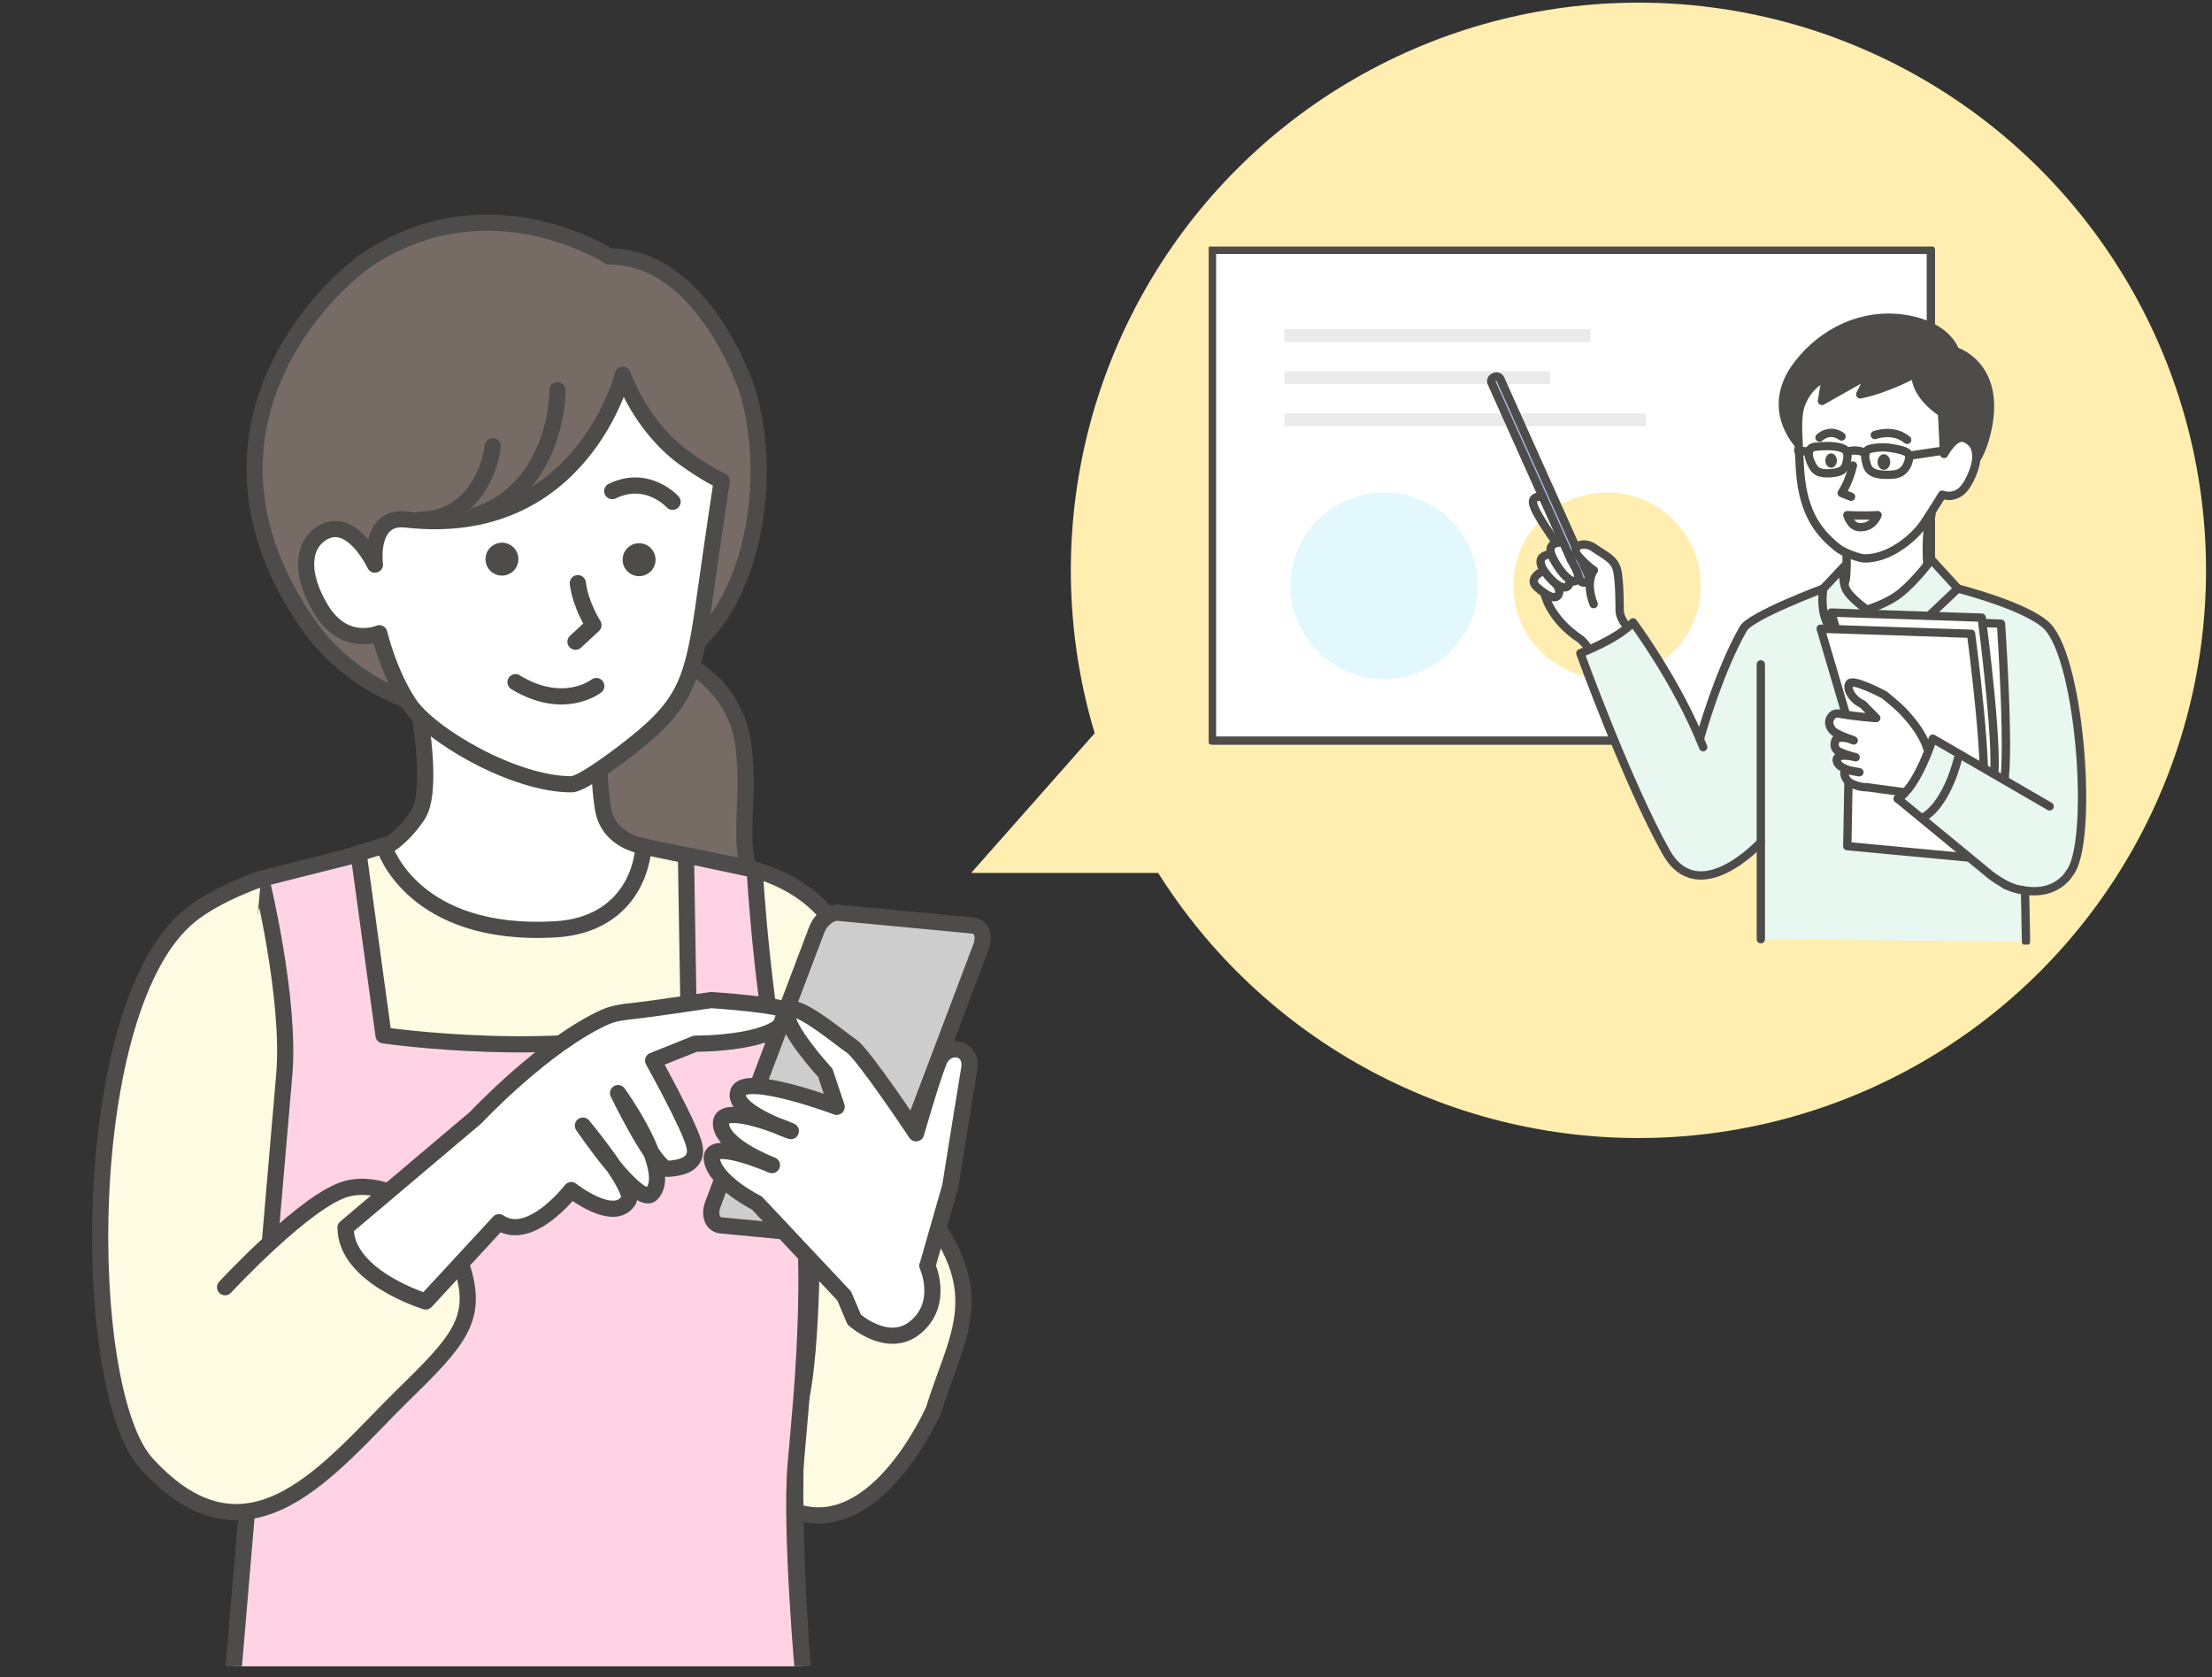
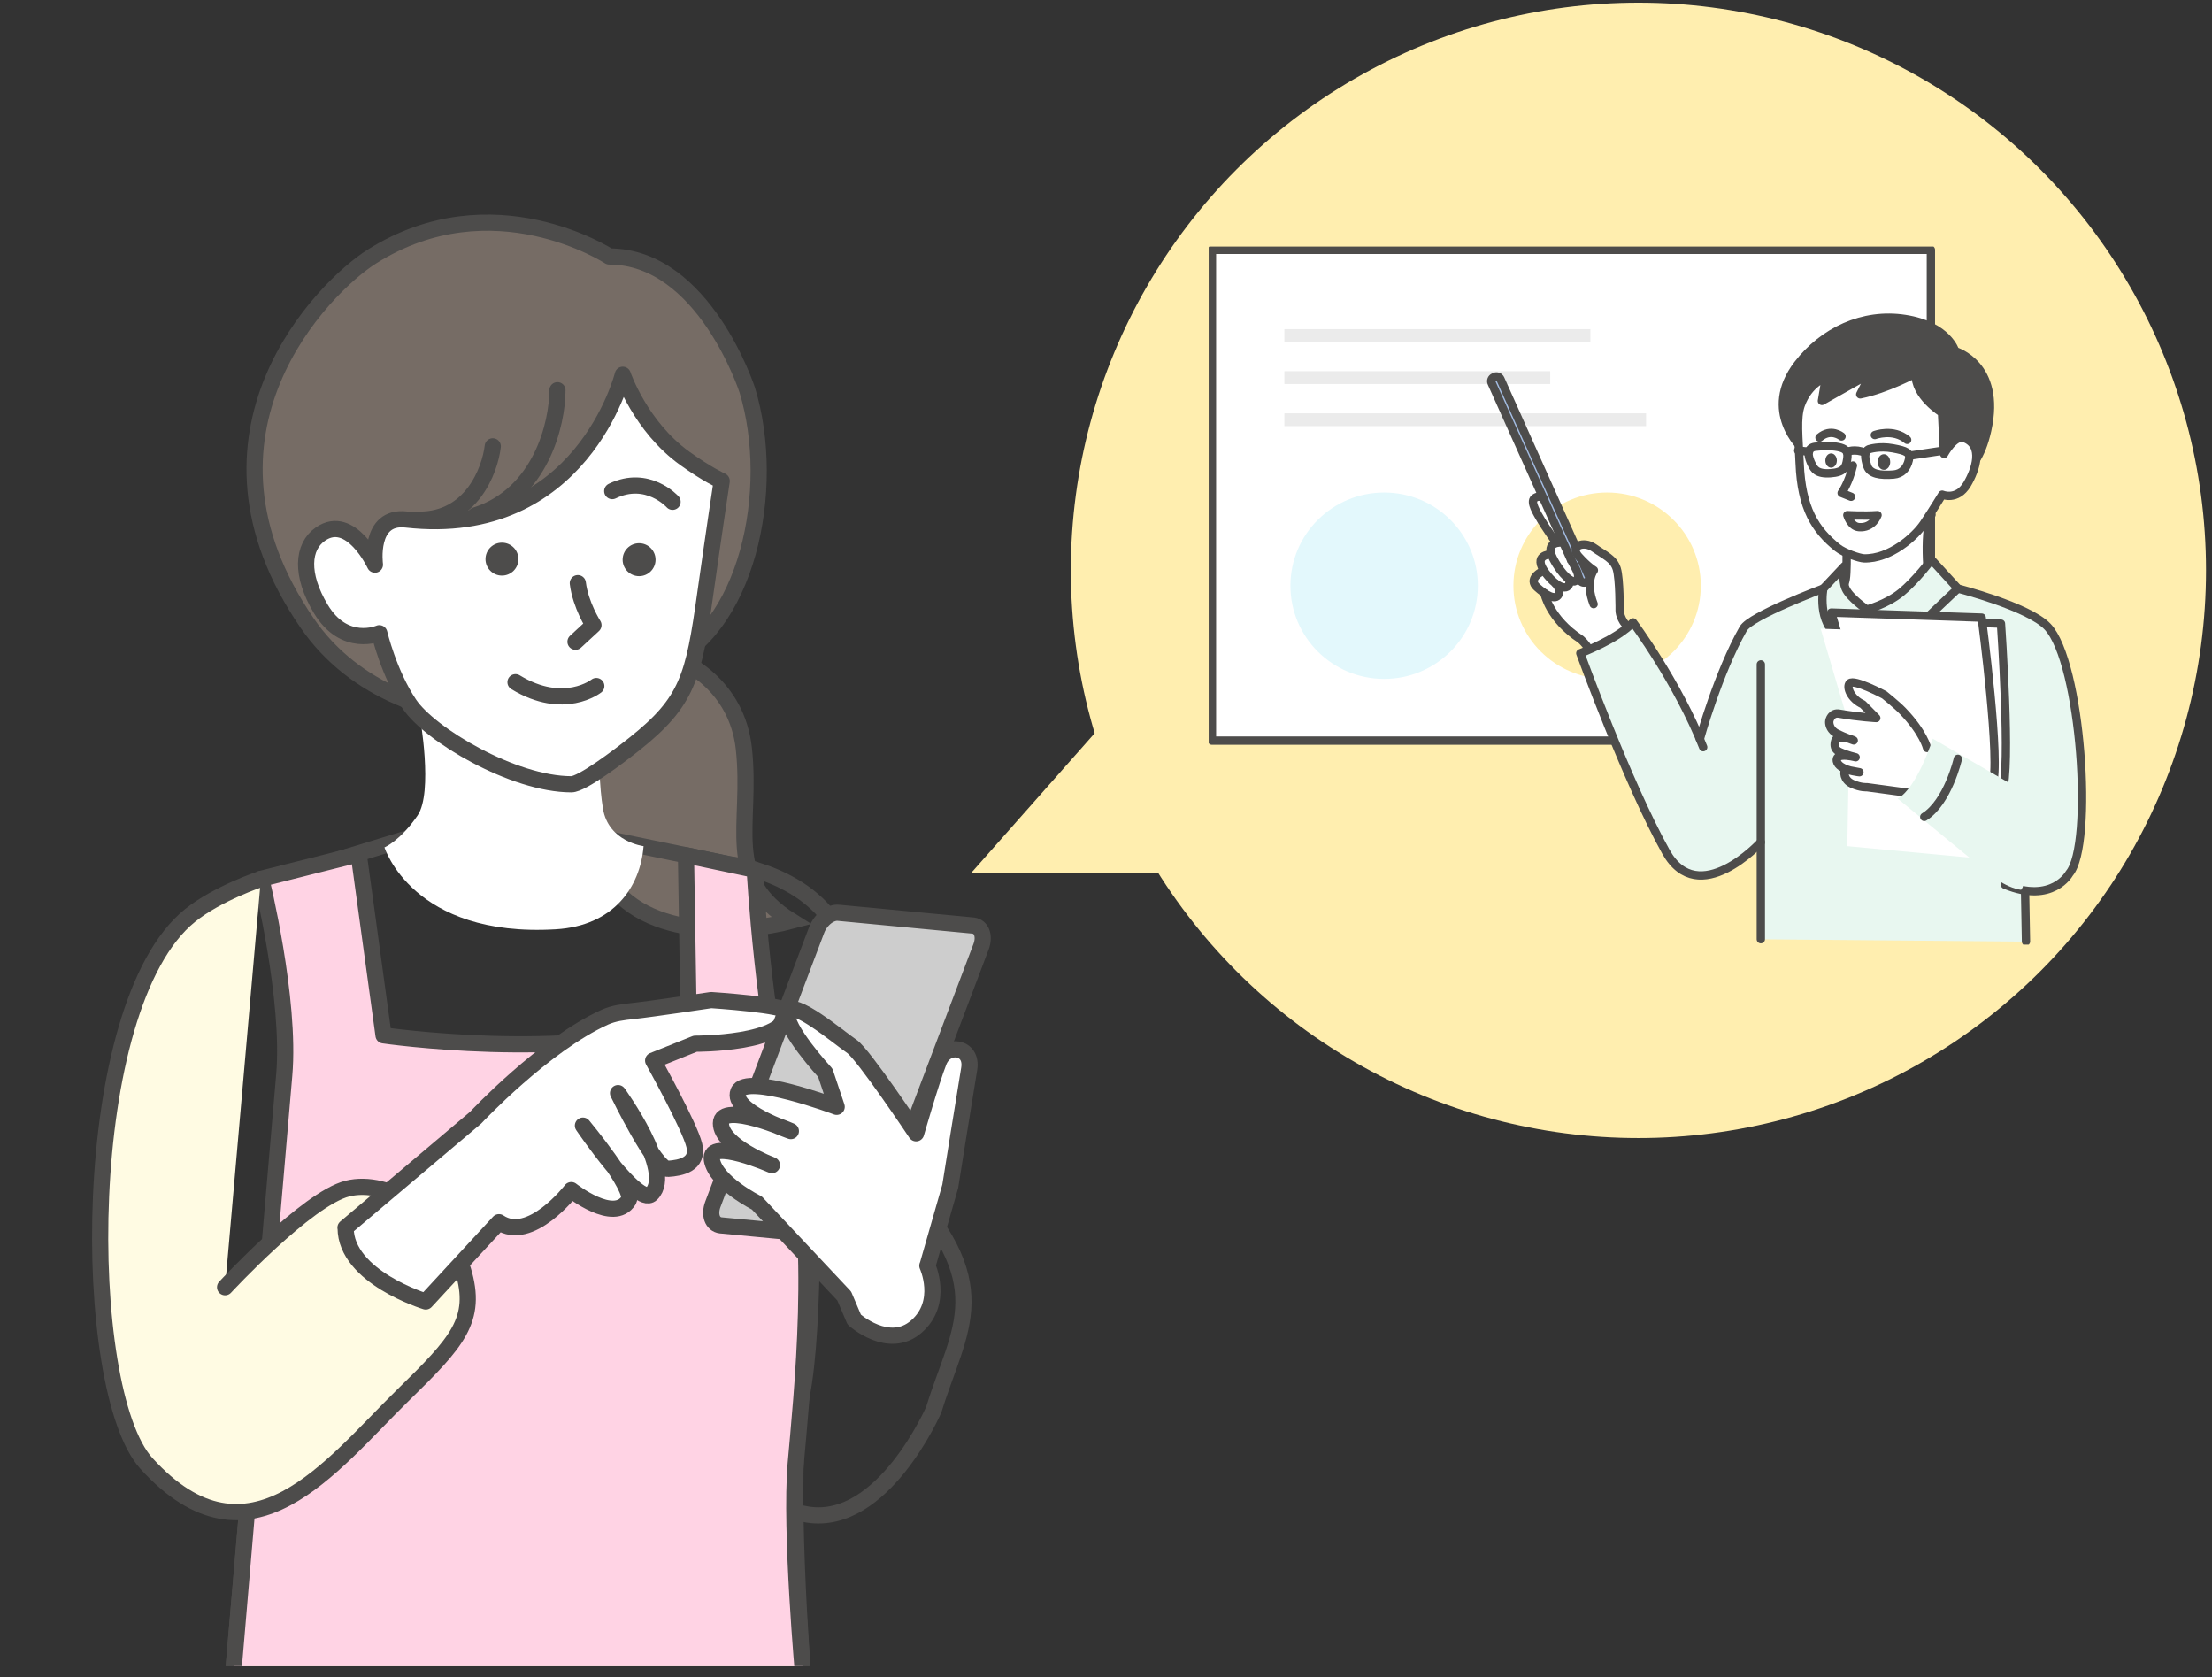
<svg xmlns="http://www.w3.org/2000/svg" width="186" height="141" viewBox="0 0 186 141" fill="none">
  <rect x="0" y="0" width="186" height="141" fill="#333333" stroke="none" />
  <g clip-path="url(#clip0_9131_10114)">
    <path d="M51.229 21.562C59.209 21.562 62.838 32.807 62.838 32.807C65.376 41.15 62.837 53.111 55.582 55.97H50.636C50.636 55.97 41.364 48.012 42.159 60.376C36.719 60.376 29.825 58.2 25.835 52.396C14.865 36.435 27.231 24.112 31.279 21.562C41.435 15.164 51.229 21.562 51.229 21.562Z" fill="#766C65" stroke="#4D4C4B" stroke-width="1.36" stroke-linecap="round" stroke-linejoin="round" />
    <path d="M62.545 62.915C61.965 57.692 57.709 55.419 55.653 54.935L47.672 57.474C47.431 60.134 47.672 66.978 50.574 73.072C53.476 79.166 62.424 78.513 66.535 77.425C60.731 73.798 63.271 69.445 62.545 62.915Z" fill="#766C65" stroke="#4D4C4B" stroke-width="1.36" stroke-linecap="round" />
    <path d="M46.873 32.807C46.873 35.588 45.494 41.586 39.98 43.327" stroke="#4D4C4B" stroke-width="1.36" stroke-linecap="round" />
-     <path d="M61.349 72.66C61.349 72.66 68.373 73.398 70.819 78.981C76.251 91.391 75.351 99.015 75.351 99.015C84.106 107.977 80.634 111.621 78.523 118.496C78.523 118.496 74.267 128.334 67.912 127.331C55.006 125.289 61.626 97.204 61.626 97.204L12.457 116.027L21.511 74.39L40.923 68.439L61.338 72.66" fill="#FFFBE3" />
    <path d="M61.349 72.66C61.349 72.66 68.373 73.398 70.819 78.981C76.251 91.391 75.351 99.015 75.351 99.015C84.106 107.977 80.634 111.621 78.523 118.496C78.523 118.496 74.267 128.334 67.912 127.331C55.006 125.289 61.626 97.204 61.626 97.204L12.457 116.027L21.511 74.39L40.923 68.439L61.338 72.66" stroke="#4D4C4B" stroke-width="1.36" stroke-linecap="round" stroke-linejoin="round" />
    <path d="M68.212 97.158C68.212 97.158 68.627 111.425 67.381 117.469C66.135 123.501 67.554 141.229 67.554 141.229L19.504 141.817L20.853 126.189L24.775 112.544L25.248 90.434" fill="#FFFBE3" />
    <path d="M68.212 97.158C68.212 97.158 68.627 111.425 67.381 117.469C66.135 123.501 67.554 141.229 67.554 141.229L19.504 141.817L20.853 126.189L24.775 112.544L25.248 90.434" stroke="#4D4C4B" stroke-width="1.36" stroke-linecap="round" stroke-linejoin="round" />
    <path d="M64.148 86.028C64.148 86.028 68.093 98.242 68.197 104.101L64.148 86.028Z" fill="#FFFBE3" />
    <path d="M64.148 86.028C64.148 86.028 68.093 98.242 68.197 104.101" stroke="#4D4C4B" stroke-width="1.36" stroke-linecap="round" stroke-linejoin="round" />
    <path d="M35.304 60.226C35.304 60.226 36.446 66.628 35.108 68.565C33.632 70.711 32.328 71.241 32.328 71.241C32.328 71.241 34.681 78.842 46.734 78.127C51.59 77.838 53.839 74.586 54.116 71.137C54.116 71.137 51.163 70.78 50.702 67.989C50.079 64.252 50.575 58.715 50.575 58.715" fill="white" />
-     <path d="M35.304 60.226C35.304 60.226 36.446 66.628 35.108 68.565C33.632 70.711 32.328 71.241 32.328 71.241C32.328 71.241 34.681 78.842 46.734 78.127C51.59 77.838 53.839 74.586 54.116 71.137C54.116 71.137 51.163 70.78 50.702 67.989C50.079 64.252 50.575 58.715 50.575 58.715" stroke="#4D4C4B" stroke-width="1.36" stroke-linecap="round" stroke-linejoin="round" />
    <path d="M60.684 40.457C60.684 40.457 60.038 44.713 59.3 49.95C58.319 56.951 57.812 58.992 53.348 62.545C52.033 63.594 48.942 65.936 48.042 65.936C43.175 65.936 36.128 61.76 34.409 59.177C32.691 56.605 31.895 53.237 31.895 53.237C31.895 53.237 28.965 54.517 26.97 51.184C25.252 48.312 25.413 45.959 26.947 44.898C29.496 43.133 31.526 47.47 31.526 47.47C31.526 47.47 30.961 43.318 34.144 43.675C48.919 45.348 52.368 31.507 52.368 31.507C52.368 31.507 53.844 35.855 57.593 38.543C59.484 39.904 60.684 40.434 60.684 40.434V40.457Z" fill="white" stroke="#4D4C4B" stroke-width="1.36" stroke-linecap="round" stroke-linejoin="round" />
    <path d="M56.555 42.187C56.555 42.187 54.456 39.846 51.48 41.288L56.555 42.187Z" fill="white" />
    <path d="M56.555 42.187C56.555 42.187 54.456 39.846 51.48 41.288" stroke="#4D4C4B" stroke-width="1.36" stroke-linecap="round" stroke-linejoin="round" />
    <path d="M48.391 53.952L49.902 52.556C49.902 52.556 48.817 50.872 48.587 49.027" fill="white" />
    <path d="M48.391 53.952L49.902 52.556C49.902 52.556 48.817 50.872 48.587 49.027" stroke="#4D4C4B" stroke-width="1.36" stroke-linecap="round" stroke-linejoin="round" />
    <path d="M53.739 48.439C54.504 48.439 55.124 47.819 55.124 47.055C55.124 46.29 54.504 45.67 53.739 45.67C52.975 45.67 52.355 46.29 52.355 47.055C52.355 47.819 52.975 48.439 53.739 48.439Z" fill="#4D4C4B" />
    <path d="M42.208 48.392C42.973 48.392 43.592 47.773 43.592 47.008C43.592 46.244 42.973 45.624 42.208 45.624C41.444 45.624 40.824 46.244 40.824 47.008C40.824 47.773 41.444 48.392 42.208 48.392Z" fill="#4D4C4B" />
-     <path d="M50.141 57.677C50.141 57.677 47.419 59.834 43.348 57.354L50.141 57.677Z" fill="white" />
    <path d="M50.141 57.677C50.141 57.677 47.419 59.834 43.348 57.354" stroke="#4D4C4B" stroke-width="1.36" stroke-linecap="round" stroke-linejoin="round" />
    <path d="M57.912 86.028L57.681 71.899L63.46 73.121C63.46 73.121 64.163 86.028 66.516 95.082C68.869 104.136 67.393 117.469 66.908 123.063C66.424 128.657 67.566 141.217 67.566 141.217L19.516 141.805C19.516 141.805 23.333 96.823 23.898 90.41C24.464 83.998 21.961 73.882 21.961 73.882L30.161 71.818L32.249 87.043C32.249 87.043 47.67 89.292 57.935 86.028H57.912Z" fill="#FFD3E4" stroke="#4D4C4B" stroke-width="1.36" stroke-linecap="round" stroke-linejoin="round" />
    <path d="M18.926 108.219C18.926 108.219 25.811 100.779 29.214 99.926C32.617 99.072 37.518 102.025 38.937 106.789C40.183 110.975 38.476 112.809 33.839 117.342C27.83 123.224 20.99 132.567 12.317 123.04C6.711 116.881 6.515 84.586 15.985 76.962C18.303 75.093 21.936 73.894 21.936 73.894" fill="#FFFBE3" />
    <path d="M18.926 108.219C18.926 108.219 25.811 100.779 29.214 99.926C32.617 99.072 37.518 102.025 38.937 106.789C40.183 110.975 38.476 112.809 33.839 117.342C27.83 123.224 20.99 132.567 12.317 123.04C6.711 116.881 6.515 84.586 15.985 76.962C18.303 75.093 21.936 73.894 21.936 73.894" stroke="#4D4C4B" stroke-width="1.36" stroke-linecap="round" stroke-linejoin="round" />
    <path d="M29.051 103.213L39.996 93.963C39.996 93.963 45.74 87.827 50.873 85.509C51.599 85.186 52.395 85.082 53.191 85.001C54.979 84.805 59.8 84.078 59.8 84.078C59.8 84.078 66.225 84.494 66.213 85.082C66.201 87.792 58.462 87.746 58.462 87.746L54.921 89.165C54.921 89.165 58.001 94.689 58.382 96.293C58.762 97.896 57.251 98.196 56.167 98.265C55.083 98.334 51.969 91.898 51.969 91.898C51.969 91.898 56.732 98.473 54.783 100.376C53.653 101.483 49.016 94.632 49.016 94.632C49.016 94.632 53.445 99.96 52.857 100.918C51.623 102.902 48.036 100.053 48.036 100.053C48.036 100.053 44.587 104.539 41.957 102.752L35.798 109.418C35.798 109.418 29.074 107.377 29.062 103.236L29.051 103.213Z" fill="white" stroke="#4D4C4B" stroke-width="1.36" stroke-linecap="round" stroke-linejoin="round" />
    <path d="M71.905 104.09L60.59 103.017C59.898 102.925 59.609 102.129 59.944 101.241L68.664 78.196C68.998 77.308 69.84 76.65 70.532 76.743L81.847 77.815C82.539 77.908 82.827 78.704 82.493 79.592L73.773 102.636C73.439 103.524 72.597 104.182 71.905 104.09Z" fill="#CDCDCD" stroke="#4D4C4B" stroke-width="1.36" stroke-linecap="round" stroke-linejoin="round" />
    <path d="M77.989 106.408L79.904 99.73C79.904 99.73 81.172 91.771 81.495 89.868C81.818 87.965 79.581 87.642 78.946 89.234C78.312 90.826 77.032 95.278 77.032 95.278C77.032 95.278 72.58 88.6 71.622 87.965C70.665 87.331 66.536 83.825 66.213 85.105C65.89 86.385 69.396 90.191 69.396 90.191L70.354 93.052C70.354 93.052 62.718 90.191 62.084 91.783C61.449 93.375 66.501 95.093 66.501 95.093C66.501 95.093 60.619 92.533 60.619 94.436C60.619 96.339 64.91 97.954 64.91 97.954C64.91 97.954 59.535 95.601 59.858 97.504C60.181 99.418 63.641 101.137 63.641 101.137L70.988 108.957L71.83 110.941C71.83 110.941 74.737 113.559 77.066 111.517C79.396 109.476 77.978 106.408 77.978 106.408H77.989Z" fill="white" stroke="#4D4C4B" stroke-width="1.36" stroke-linecap="round" stroke-linejoin="round" />
    <path d="M41.436 37.523C41.194 39.578 39.623 43.69 35.27 43.69" stroke="#4D4C4B" stroke-width="1.36" stroke-linecap="round" />
    <circle cx="137.77" cy="47.95" r="47.727" fill="#FFEEAF" />
    <path d="M81.666 73.387L94.889 58.431L103.053 73.387L81.666 73.387Z" fill="#FFEEAF" />
    <g clip-path="url(#clip1_9131_10114)">
      <path d="M162.362 21.002H101.91V62.267H162.362V21.002Z" fill="white" stroke="#4D4C4B" stroke-width="0.7" stroke-linecap="round" stroke-linejoin="round" />
      <path d="M133.732 27.672H108V28.749H133.732V27.672Z" fill="#EBEBEB" />
      <path d="M130.352 31.209H108V32.287H130.352V31.209Z" fill="#EBEBEB" />
      <path d="M138.413 34.747H108V35.824H138.413V34.747Z" fill="#EBEBEB" />
      <path d="M116.387 57.078C120.739 57.078 124.266 53.57 124.266 49.242C124.266 44.915 120.739 41.407 116.387 41.407C112.036 41.407 108.508 44.915 108.508 49.242C108.508 53.57 112.036 57.078 116.387 57.078Z" fill="#E3F8FC" />
      <path d="M135.137 57.078C139.489 57.078 143.016 53.57 143.016 49.242C143.016 44.915 139.489 41.407 135.137 41.407C130.786 41.407 127.258 44.915 127.258 49.242C127.258 53.57 130.786 57.078 135.137 57.078Z" fill="#FFEEAF" />
      <path d="M136.968 52.8C136.968 52.8 135.905 52.355 136.062 48.362C136.108 47.119 134.036 45.819 133.515 45.762C132.994 45.705 132.546 46.042 132.546 46.042C132.546 46.042 130.104 42.38 129.823 41.966C129.495 41.479 128.489 41.852 129.135 42.888C129.781 43.924 130.864 45.622 130.864 45.622C130.864 45.622 130.416 45.715 130.39 46.161C130.364 46.606 130.067 46.663 130.067 46.663C130.067 46.663 129.463 46.932 129.552 47.269C129.656 47.657 129.703 47.932 129.703 47.932C129.703 47.932 128.505 48.786 128.984 49.17C129.463 49.553 130.203 50.848 130.203 50.848C130.203 50.848 131.671 52.852 132.296 53.297C132.921 53.743 133.671 54.628 133.671 54.628L136.968 52.795V52.8Z" fill="white" />
      <path d="M133.417 48.916L133.339 48.952C133.157 49.035 132.943 48.952 132.86 48.771L125.423 32.193C125.34 32.012 125.423 31.8 125.605 31.717L125.683 31.681C125.866 31.598 126.079 31.681 126.163 31.862L133.599 48.439C133.683 48.621 133.599 48.833 133.417 48.916Z" fill="#A3BCE2" stroke="#4D4C4B" stroke-width="0.7" stroke-linecap="round" stroke-linejoin="round" />
      <path d="M131.076 47.761C131.076 47.761 131.872 49.03 132.435 48.864C132.997 48.699 132.596 47.999 132.461 47.751C132.325 47.502 132.127 47.15 132.127 47.15L131.07 47.756L131.076 47.761Z" fill="white" />
      <path d="M133.401 45.793C133.401 45.793 132.099 45.606 132.599 46.575C133.104 47.543 134.031 47.942 134.031 47.942L135.302 47.233C135.302 47.233 133.963 45.902 133.401 45.793Z" fill="white" />
      <path d="M134.003 50.791C133.259 48.874 134.024 47.942 134.024 47.942C134.024 47.942 133.498 47.632 132.738 46.777C131.978 45.923 133.144 45.431 134.035 46.057C134.925 46.689 135.691 46.969 135.951 47.834C136.211 48.699 136.191 51.345 136.191 51.345C136.191 51.345 136.191 52.096 136.961 52.795" stroke="#4D4C4B" stroke-width="0.7" stroke-linecap="round" stroke-linejoin="round" />
      <path d="M131.356 45.612C131.356 45.612 129.83 45.467 130.585 46.932C131.34 48.398 132.199 49.009 132.444 48.864C132.996 48.543 132.543 47.885 132.142 47.15" stroke="#4D4C4B" stroke-width="0.7" stroke-linecap="round" stroke-linejoin="round" />
      <path d="M130.353 46.606C130.353 46.606 128.838 46.648 129.942 48.139C131.046 49.631 132.082 49.729 131.973 48.724" stroke="#4D4C4B" stroke-width="0.7" stroke-linecap="round" stroke-linejoin="round" />
      <path d="M129.517 48.134C129.517 48.134 128.496 48.698 129.231 49.361C129.965 50.024 130.798 50.511 131.053 49.983C131.272 49.532 130.808 49.071 130.808 49.071" stroke="#4D4C4B" stroke-width="0.7" stroke-linecap="round" stroke-linejoin="round" />
      <path d="M129.863 49.869C129.863 49.869 130.264 52.013 132.915 53.748C132.915 53.748 133.686 54.401 133.858 55.209" stroke="#4D4C4B" stroke-width="0.7" stroke-linecap="round" stroke-linejoin="round" />
      <path d="M129.81 41.966C129.81 41.966 129.482 41.536 129.019 41.904C128.649 42.199 129.248 43.152 129.586 43.727C129.878 44.229 130.847 45.622 130.847 45.622" stroke="#4D4C4B" stroke-width="0.7" stroke-linecap="round" stroke-linejoin="round" />
      <path d="M163.52 40.05C163.52 40.05 166.077 40.79 167.098 36.166C168.317 30.65 164.406 29.521 164.406 29.521C164.406 29.521 163.781 27.377 160.193 26.818C156.641 26.264 153.303 27.879 151.183 30.624C148.131 34.581 151.542 37.683 151.542 37.683" fill="#4D4C4B" />
      <path d="M163.52 40.05C163.52 40.05 166.077 40.79 167.098 36.166C168.317 30.65 164.406 29.521 164.406 29.521C164.406 29.521 163.781 27.377 160.193 26.818C156.641 26.264 153.303 27.879 151.183 30.624C148.131 34.581 151.542 37.683 151.542 37.683" stroke="#4D4C4B" stroke-width="0.7" stroke-linecap="round" stroke-linejoin="round" />
      <path d="M162.416 43.266C161.645 44.902 162.234 49.506 162.234 49.506C154.849 54.54 154.484 49.512 154.484 49.512C154.484 49.512 155.031 49.708 155.203 48.673C155.375 47.637 155.203 43.66 155.203 43.66" fill="white" />
      <path d="M162.416 43.266C161.645 44.902 162.234 49.506 162.234 49.506C154.849 54.54 154.484 49.512 154.484 49.512C154.484 49.512 155.031 49.708 155.203 48.673C155.375 47.637 155.203 43.66 155.203 43.66" stroke="#4D4C4B" stroke-width="0.7" stroke-linecap="round" stroke-linejoin="round" />
      <path d="M153.534 31.722C153.534 31.722 152.086 32.204 151.425 34.037C151.029 35.135 151.237 36.772 151.326 38.947C151.477 42.712 152.633 44.566 154.529 46.063C155.086 46.503 156.362 46.933 156.742 46.943C158.934 47 161.038 45.105 161.767 44.017C162.496 42.929 163.314 41.588 163.314 41.588C163.314 41.588 164.553 42.127 165.402 40.723C166.131 39.511 166.824 37.44 165.163 36.829C164.356 36.534 163.47 38.165 163.47 38.165L163.298 34.7C163.298 34.7 160.971 33.266 161.08 31.391C161.08 31.391 158.637 32.717 156.419 33.157L157.304 31.391L153.201 33.706L153.534 31.722Z" fill="white" stroke="#4D4C4B" stroke-width="0.7" stroke-linecap="round" stroke-linejoin="round" />
      <path d="M155.807 39.138C155.474 40.573 154.859 41.448 154.859 41.448L155.651 41.764" stroke="#4D4C4B" stroke-width="0.7" stroke-linecap="round" stroke-linejoin="round" />
      <path d="M153.973 39.32C154.24 39.32 154.457 39.051 154.457 38.719C154.457 38.387 154.24 38.118 153.973 38.118C153.705 38.118 153.488 38.387 153.488 38.719C153.488 39.051 153.705 39.32 153.973 39.32Z" fill="#4D4C4B" />
      <path d="M158.41 39.501C158.703 39.501 158.941 39.206 158.941 38.843C158.941 38.48 158.703 38.185 158.41 38.185C158.117 38.185 157.879 38.48 157.879 38.843C157.879 39.206 158.117 39.501 158.41 39.501Z" fill="#4D4C4B" />
      <path d="M157.877 43.307C156.726 43.39 155.336 43.307 155.336 43.307C155.336 43.307 155.607 44.255 156.305 44.317C157.492 44.421 157.877 43.307 157.877 43.307Z" fill="white" stroke="#4D4C4B" stroke-width="0.7" stroke-linecap="round" stroke-linejoin="round" />
      <path d="M157.648 36.575C157.648 36.575 159.19 35.99 160.367 36.979" stroke="#4D4C4B" stroke-width="0.7" stroke-linecap="round" stroke-linejoin="round" />
      <path d="M154.85 36.694C154.85 36.694 153.97 35.959 152.996 36.787" stroke="#4D4C4B" stroke-width="0.7" stroke-linecap="round" stroke-linejoin="round" />
      <path d="M155.051 47.818C155.051 47.818 154.525 50.516 156.978 51.252C156.978 51.252 160.446 50.397 162.415 47.062L164.633 49.491L164.763 49.786C164.763 49.786 171.544 51.293 172.414 52.976C173.283 54.659 174.809 59.471 174.939 63.531C175.07 67.591 175.59 73.298 173.075 74.375C170.56 75.453 170.284 74.945 170.284 74.945L170.362 79.166L148.062 78.969V70.817C148.062 70.817 144.703 74.779 141.667 73.293C138.631 71.807 132.887 54.934 132.887 54.934C132.887 54.934 136.964 52.811 137.444 52.552L140.125 56.622L142.938 62.133C142.938 62.133 145.115 53.473 147.114 52.432C149.114 51.392 153.322 49.496 153.322 49.496L155.056 47.828L155.051 47.818Z" fill="#E8F7F0" />
      <path d="M164.629 49.48C164.629 49.48 170.571 50.993 172.17 52.681C174.998 55.659 176.055 71.014 174.003 73.427C174.003 73.427 172.586 76.032 168.592 74.38" stroke="#4D4C4B" stroke-width="0.7" stroke-linecap="round" stroke-linejoin="round" />
      <path d="M142.938 62.117C142.938 62.117 144.484 56.534 146.588 52.852C147.213 51.759 153.322 49.48 153.322 49.48" stroke="#4D4C4B" stroke-width="0.7" stroke-linecap="round" stroke-linejoin="round" />
      <path d="M154.647 53.344L156.975 51.578L159.969 53.893L164.63 49.48L162.412 47.052C162.412 47.052 161.078 48.818 159.86 49.812C158.641 50.806 156.975 51.246 156.975 51.246C156.975 51.246 155.527 50.252 155.194 49.48C154.86 48.709 155.084 47.606 155.084 47.606L153.319 49.48C153.319 49.48 152.762 52.35 154.652 53.562" stroke="#4D4C4B" stroke-width="0.7" stroke-linecap="round" stroke-linejoin="round" />
      <path d="M166.783 70.766C166.783 70.766 167.605 68.145 168.36 66.467C169.116 64.789 168.256 52.432 168.256 52.432L154.82 51.956L157.242 60.165L157.648 67.757" fill="white" />
      <path d="M166.783 70.766C166.783 70.766 167.605 68.145 168.36 66.467C169.116 64.789 168.256 52.432 168.256 52.432L154.82 51.956L157.242 60.165L157.648 67.757" stroke="#4D4C4B" stroke-width="0.7" stroke-linecap="round" stroke-linejoin="round" />
      <path d="M165.947 70.31C165.947 70.31 166.769 67.689 167.525 66.011C168.28 64.333 166.634 51.925 166.634 51.925L153.984 51.5L156.406 59.709L156.812 67.301" fill="white" />
      <path d="M165.947 70.31C165.947 70.31 166.769 67.689 167.525 66.011C168.28 64.333 166.634 51.925 166.634 51.925L153.984 51.5L156.406 59.709L156.812 67.301" stroke="#4D4C4B" stroke-width="0.7" stroke-linecap="round" stroke-linejoin="round" />
      <path d="M166.306 72.164L155.333 71.138L155.515 61.066L153.094 52.857L165.743 53.282C165.743 53.282 167.389 65.69 166.634 67.368L166.311 72.169" fill="white" />
-       <path d="M166.306 72.164L155.333 71.138L155.515 61.066L153.094 52.857L165.743 53.282C165.743 53.282 167.389 65.69 166.634 67.368L166.311 72.169" stroke="#4D4C4B" stroke-width="0.7" stroke-linecap="round" stroke-linejoin="round" />
      <path d="M143.215 62.816C141.075 57.363 137.315 52.324 137.315 52.324C135.987 53.758 132.883 54.919 132.883 54.919C132.883 54.919 136.841 65.82 140.085 71.615C142.83 76.519 148.058 70.807 148.058 70.807" stroke="#4D4C4B" stroke-width="0.7" stroke-linecap="round" stroke-linejoin="round" />
      <path d="M148.062 55.856V78.959V55.856Z" fill="#E8F7F0" />
      <path d="M148.062 55.856V78.959" stroke="#4D4C4B" stroke-width="0.7" stroke-linecap="round" stroke-linejoin="round" />
      <path d="M162.041 62.883C162.041 62.883 161.744 61.588 159.984 59.765C159.489 59.253 158.447 58.419 158.447 58.419C158.447 58.419 155.901 57.062 155.531 57.445C155.234 57.756 155.62 58.755 156.63 59.211L157.77 60.366C157.77 60.366 156.328 60.294 154.646 59.998C154.021 59.89 153.812 60.496 153.812 60.703C153.812 60.977 153.948 61.412 154.453 61.666C155.114 61.998 155.875 62.251 155.875 62.251C155.875 62.251 155.385 62.003 154.88 62.018C154.443 62.029 154.328 62.096 154.276 62.505C154.245 62.754 154.312 63.044 154.708 63.225C155.297 63.494 156.036 63.665 156.036 63.665C156.036 63.665 155.359 63.479 154.885 63.536C154.604 63.567 154.396 63.686 154.453 63.981C154.495 64.178 154.63 64.333 154.818 64.457C155.375 64.835 156.354 64.924 156.354 64.924L155.198 64.706C155 64.846 155.021 65.571 155.745 65.902C156.463 66.229 156.984 66.182 156.984 66.182L160.728 66.689L160.812 66.855" fill="white" />
      <path d="M162.041 62.883C162.041 62.883 161.744 61.588 159.984 59.765C159.489 59.253 158.447 58.419 158.447 58.419C158.447 58.419 155.901 57.062 155.531 57.445C155.234 57.756 155.62 58.755 156.63 59.211L157.77 60.366C157.77 60.366 156.328 60.294 154.646 59.998C154.021 59.89 153.812 60.496 153.812 60.703C153.812 60.977 153.948 61.412 154.453 61.666C155.114 61.998 155.875 62.251 155.875 62.251C155.875 62.251 155.385 62.003 154.88 62.018C154.443 62.029 154.328 62.096 154.276 62.505C154.245 62.754 154.312 63.044 154.708 63.225C155.297 63.494 156.036 63.665 156.036 63.665C156.036 63.665 155.359 63.479 154.885 63.536C154.604 63.567 154.396 63.686 154.453 63.981C154.495 64.178 154.63 64.333 154.818 64.457C155.375 64.835 156.354 64.924 156.354 64.924L155.198 64.706C155 64.846 155.021 65.571 155.745 65.902C156.463 66.229 156.984 66.182 156.984 66.182L160.728 66.689L160.812 66.855" stroke="#4D4C4B" stroke-width="0.7" stroke-linecap="round" stroke-linejoin="round" />
      <path d="M172.348 67.793L162.521 62.101C162.521 62.101 161.224 66.239 159.562 67.145L159.729 67.27L167.01 73.262C167.01 73.262 168.577 74.665 170.004 74.815" fill="#E8F7F0" />
-       <path d="M172.348 67.793L162.521 62.101C162.521 62.101 161.224 66.239 159.562 67.145L159.729 67.27L167.01 73.262C167.01 73.262 168.577 74.665 170.004 74.815" stroke="#4D4C4B" stroke-width="0.7" stroke-linecap="round" stroke-linejoin="round" />
      <path d="M164.632 63.795C164.632 63.795 163.799 67.436 161.805 68.679L164.632 63.795Z" fill="#E8F7F0" />
      <path d="M164.632 63.795C164.632 63.795 163.799 67.436 161.805 68.679" stroke="#4D4C4B" stroke-width="0.7" stroke-linecap="round" stroke-linejoin="round" />
      <path d="M170.281 74.93C170.281 74.93 170.333 77.788 170.359 79.15L170.281 74.93Z" fill="#E8F7F0" />
      <path d="M170.281 74.93C170.281 74.93 170.333 77.788 170.359 79.15" stroke="#4D4C4B" stroke-width="0.7" stroke-linecap="round" stroke-linejoin="round" />
      <path d="M152.091 38.268C152.091 38.268 151.966 37.642 152.633 37.559C153.3 37.476 154.195 37.46 154.784 37.636C155.278 37.781 155.419 38.03 155.32 38.641C155.216 39.288 155.07 39.708 153.909 39.785C152.748 39.863 152.544 39.407 152.378 39.102C152.211 38.796 152.102 38.439 152.091 38.268Z" stroke="#4D4C4B" stroke-width="0.7" stroke-linecap="round" stroke-linejoin="round" />
      <path d="M157.174 37.761C157.174 37.761 158.012 37.476 159.163 37.688C160.314 37.901 160.652 38.051 160.512 38.662C160.35 39.382 159.908 39.837 159.231 39.895C158.095 39.988 157.231 39.848 157.012 39.18C156.793 38.512 156.721 37.937 157.174 37.756V37.761Z" stroke="#4D4C4B" stroke-width="0.7" stroke-linecap="round" stroke-linejoin="round" />
      <path d="M155.297 37.999C155.297 37.999 155.932 37.668 156.88 38.077" stroke="#4D4C4B" stroke-width="0.7" stroke-linecap="round" stroke-linejoin="round" />
      <path d="M160.605 38.304L163.465 37.875" stroke="#4D4C4B" stroke-width="0.7" stroke-linecap="round" stroke-linejoin="round" />
      <path d="M152.114 37.978L151.203 37.875" stroke="#4D4C4B" stroke-width="0.7" stroke-linecap="round" stroke-linejoin="round" />
    </g>
  </g>
  <defs>
    <clipPath id="clip0_9131_10114">
      <rect width="186" height="140" fill="white" transform="translate(0 0.08)" />
    </clipPath>
    <clipPath id="clip1_9131_10114">
      <rect width="76.684" height="58.687" fill="white" transform="translate(101.633 20.727)" />
    </clipPath>
  </defs>
</svg>